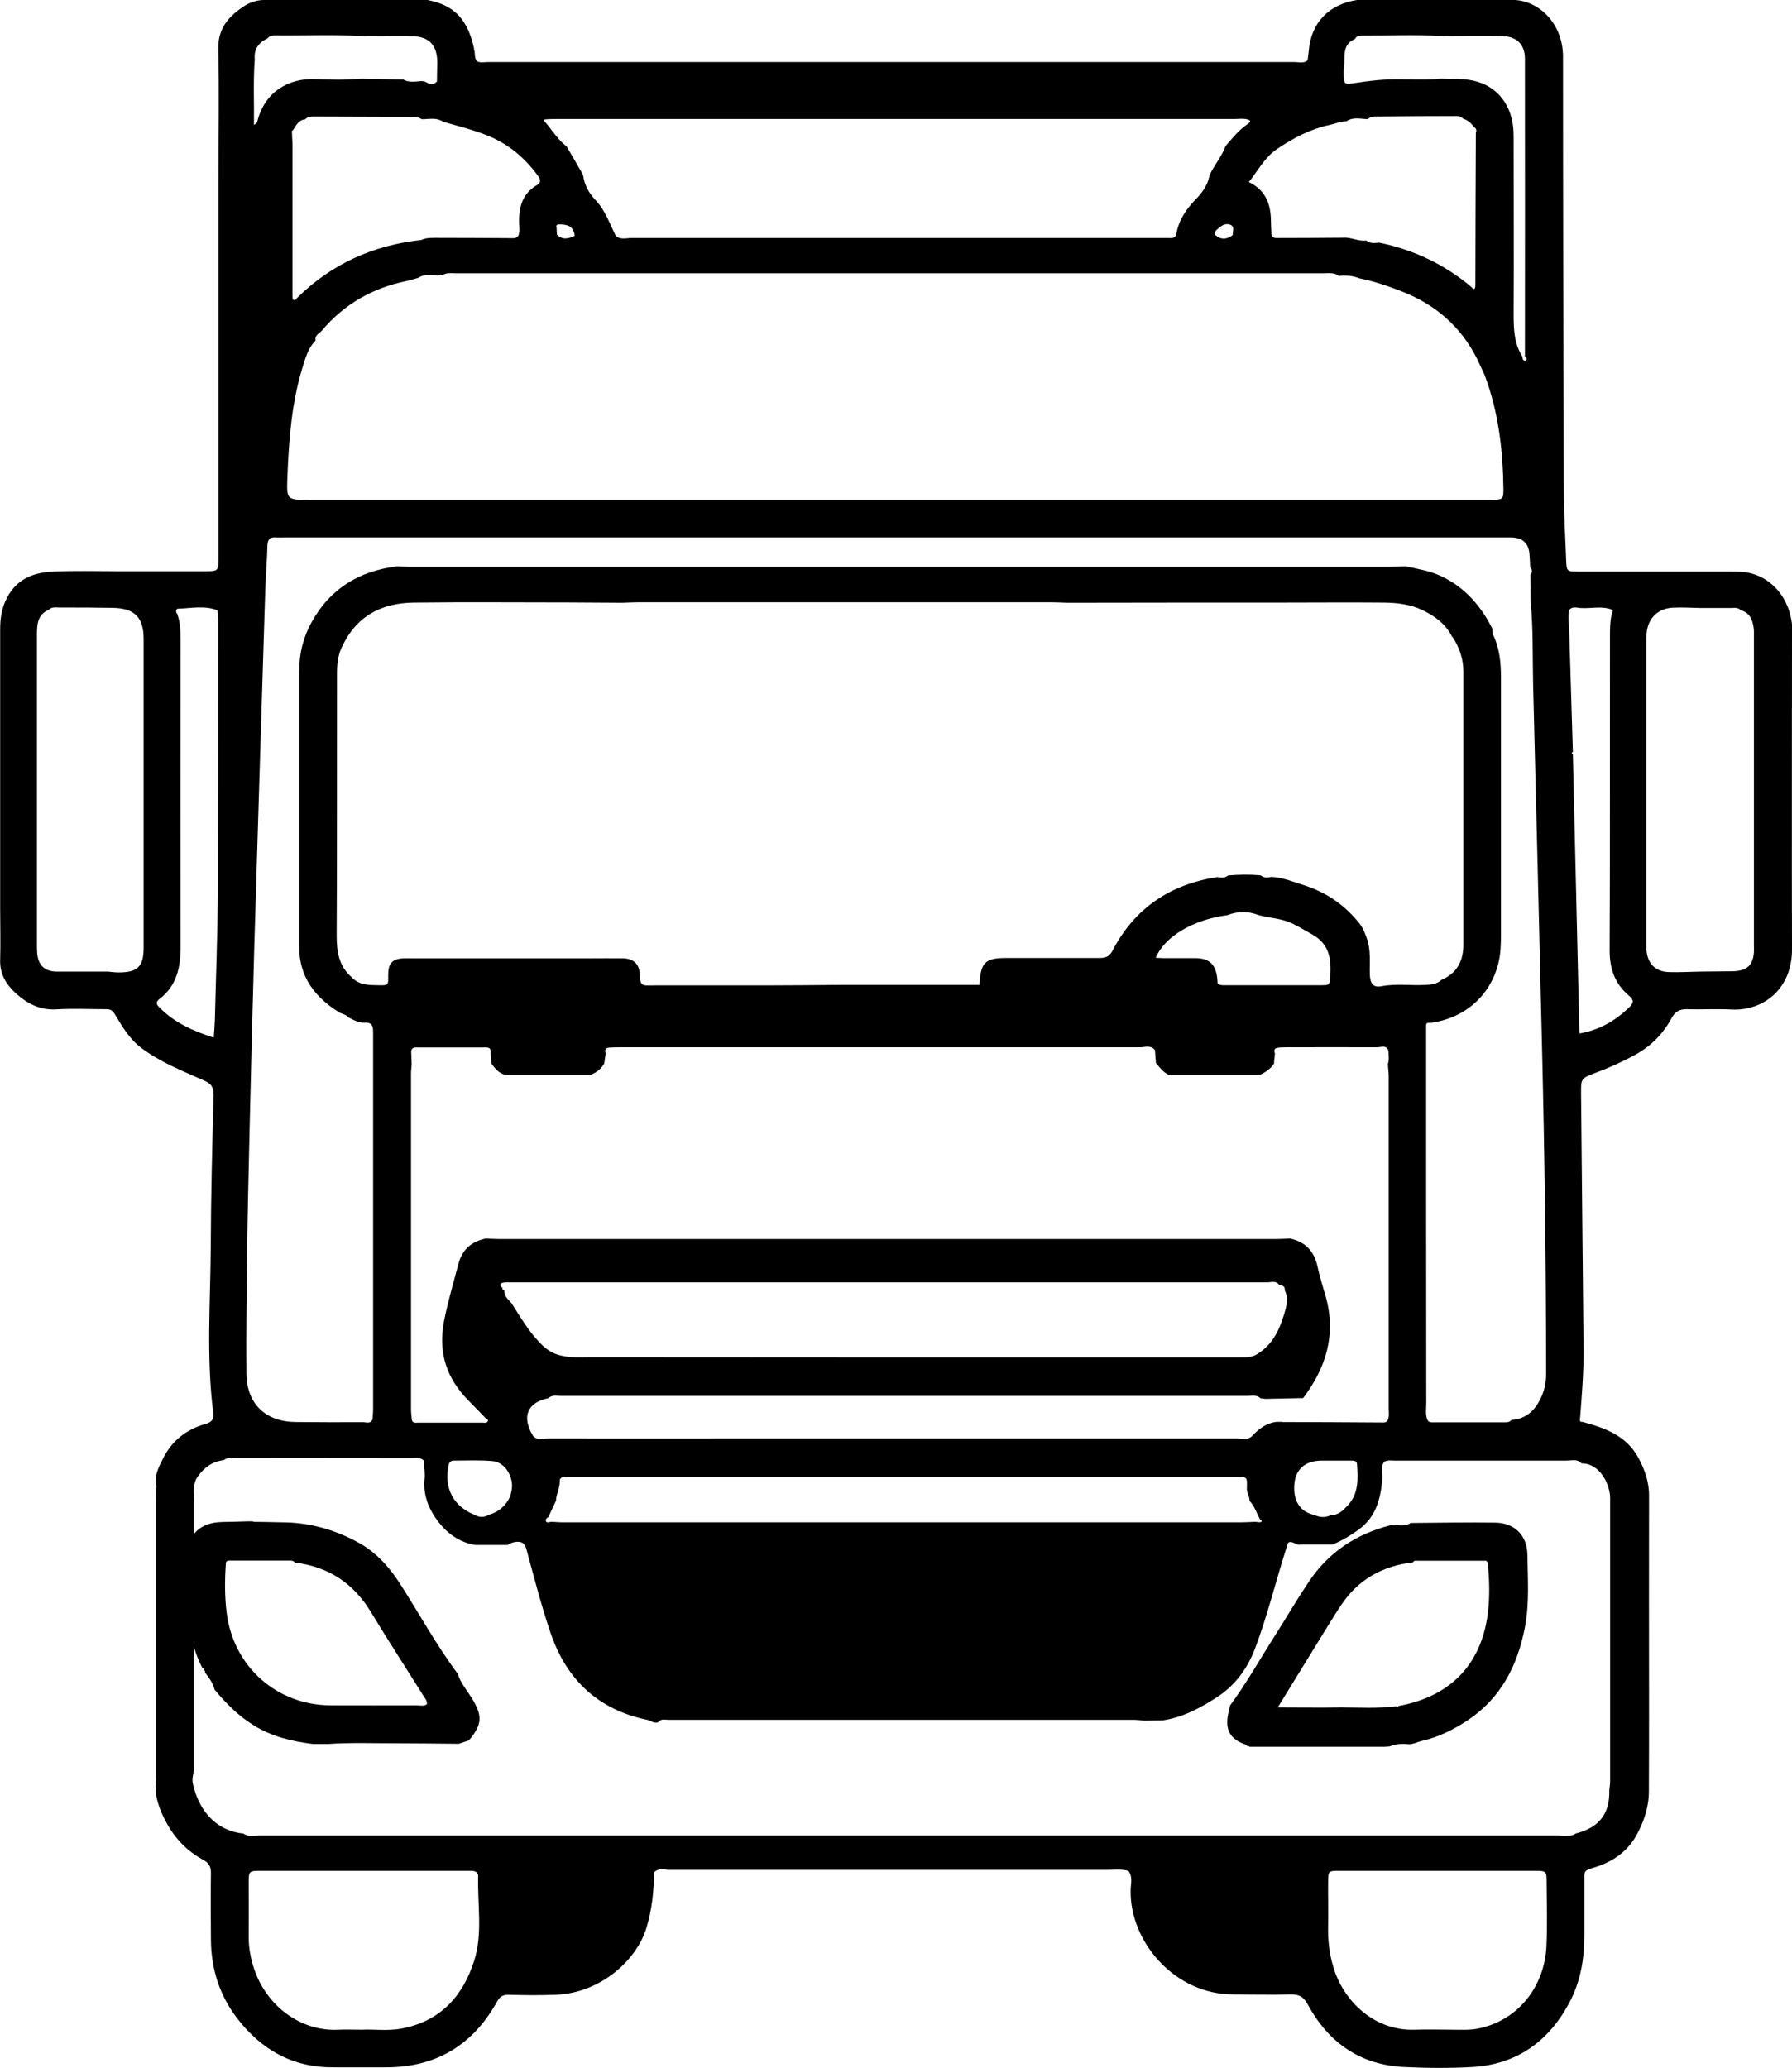
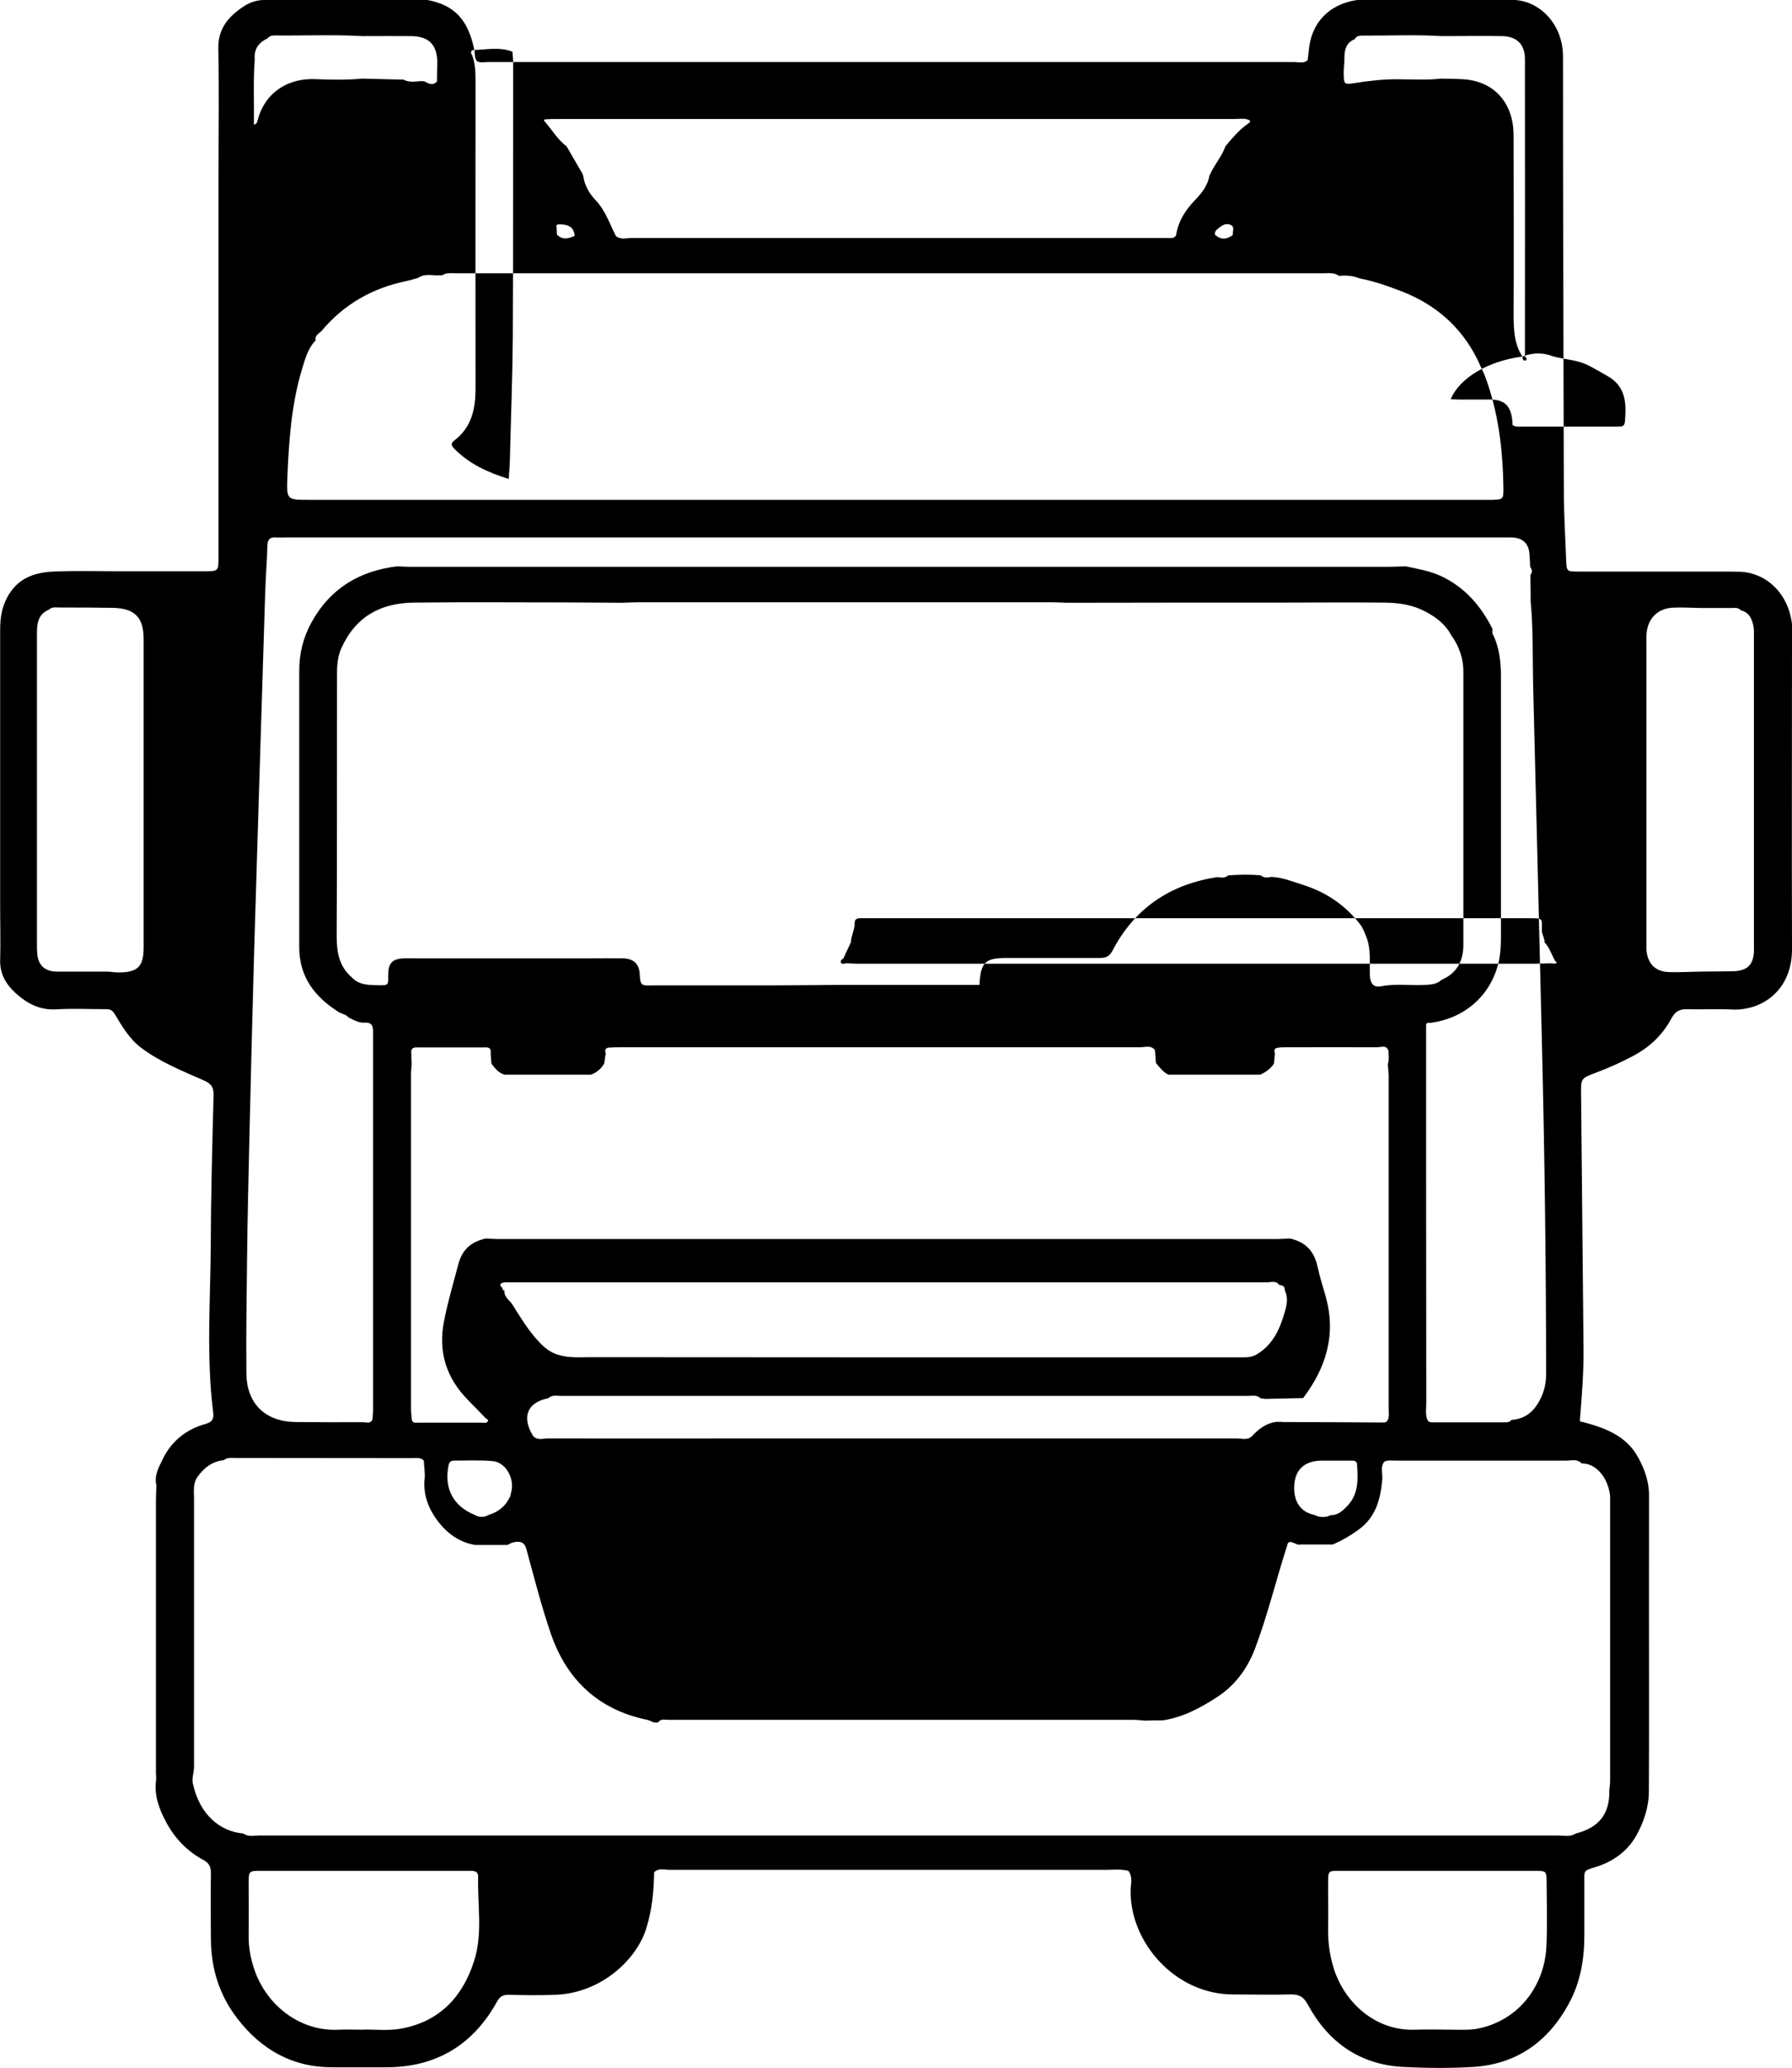
<svg xmlns="http://www.w3.org/2000/svg" id="_Слой_2" data-name="Слой 2" viewBox="0 0 109.17 126">
  <g id="_Слой_2-2" data-name=" Слой 2">
    <g>
-       <path d="m39.85,114.09c-.02,1.14-.13,2.25-.47,3.36-.58,1.93-2.77,3.97-5.52,4.07-.96.04-1.92.03-2.88,0-.35,0-.53.11-.7.42-1.47,2.65-3.72,4-6.76,4-1.07,0-2.14,0-3.2,0-2.49.02-4.41-1.07-5.89-3.01-1.06-1.39-1.56-2.98-1.58-4.72-.01-1.37-.02-2.74,0-4.11,0-.38-.12-.6-.44-.78-.99-.53-1.75-1.31-2.28-2.3-.43-.8-.75-1.64-.62-2.58.02-.13-.01-.27-.01-.41,0-5.56,0-11.12,0-16.68,0-.27.02-.55.03-.82,0,0,0-.03,0-.03-.15-.6.14-1.12.39-1.62.53-1.09,1.42-1.8,2.59-2.13.39-.11.53-.28.48-.69-.43-3.38-.17-6.78-.15-10.17.01-3.04.09-6.08.17-9.12.01-.48-.07-.72-.59-.95-1.31-.58-2.65-1.11-3.81-1.98-.71-.53-1.16-1.29-1.6-2.03-.16-.27-.29-.33-.54-.33-1.01,0-2.03-.05-3.04.01-1,.06-1.77-.35-2.47-.98-.6-.55-.98-1.19-.95-2.05.03-1.04,0-2.08,0-3.12,0-5.67,0-11.34,0-17,0-.67.09-1.31.42-1.93.61-1.17,1.65-1.54,2.83-1.59,1.31-.06,2.63-.02,3.94-.02,1.75,0,3.5,0,5.26,0,.84,0,.85,0,.85-.85,0-7.67,0-15.33,0-23,0-2.66.05-5.31-.01-7.97-.03-1.3.68-2.03,1.64-2.65C15.26.14,15.66,0,16.08,0c3.32,0,6.64,0,9.96,0,1.64.31,2.47,1.19,2.85,3.01,0,0-.03.03-.03.03l.04.03c.05.22-.01.47.16.66.21.11.43.05.64.05,16.39,0,32.79,0,49.18,0,.26,0,.55.1.78-.11.02-.19.05-.38.07-.56.13-1.7,1.21-2.85,2.94-3.11,3.21,0,6.42,0,9.63,0,1.56.1,2.92,1.52,2.92,3.45,0,8.82.02,17.63.05,26.45,0,1.4.09,2.79.14,4.19.03.72.03.73.74.73,2.93,0,5.86,0,8.79,0,.33,0,.66,0,.99.01,1.61.02,3.02,1.27,3.24,3.2.02.19,0,.38,0,.57,0,6.41-.02,12.82,0,19.22.01,2.47-1.79,3.77-3.67,3.68-.9-.05-1.81.01-2.71-.02-.46-.01-.72.12-.96.55-.55,1.03-1.35,1.79-2.42,2.34-.74.39-1.49.72-2.27,1.01-.82.31-.83.34-.82,1.26.05,5.2.1,10.4.15,15.61.01,1.42-.11,2.84-.22,4.26,0,.1.06.12.15.11,1.36.36,2.66.83,3.39,2.15.4.73.68,1.5.67,2.37-.01,4.19,0,8.38,0,12.57,0,1.81,0,3.61-.01,5.42,0,.97-.31,1.87-.77,2.7-.56.99-1.47,1.61-2.54,1.93-.69.21-.62.2-.62.92,0,1.04,0,2.08,0,3.12.01,1.49-.22,2.93-.94,4.25-1.26,2.33-3.19,3.71-5.87,3.87-1.39.08-2.79.07-4.19,0-2.66-.13-4.59-1.49-5.84-3.79-.27-.5-.54-.64-1.06-.63-1.15.03-2.3,0-3.45,0-3.59.03-6.35-3.21-6.29-6.34,0-.39.15-.82-.14-1.19-.46-.12-.92-.06-1.39-.06-8.85,0-17.71,0-26.56,0-.31,0-.65-.13-.93.14Zm-5.94-100.23c0,.14.01.29.02.43.34.36.71.24,1.08.08-.05-.6-.47-.71-.97-.7-.12,0-.17.07-.14.19Zm40.11.44c.36.33.72.29,1.08.02-.02-.22.15-.51-.15-.63-.23-.09-.47,0-.66.17-.14.12-.32.21-.27.44Zm-47.39,2.48c-.4-.02-.8-.1-1.16.15-.23.06-.46.14-.7.19-2.07.42-3.81,1.41-5.17,3.03-.15.17-.44.27-.37.59-.47.47-.63,1.1-.82,1.71-.65,2.14-.81,4.35-.9,6.57-.05,1.43-.07,1.43,1.34,1.43,23.89,0,47.77,0,71.66,0,.14,0,.27,0,.41,0,.63-.02.67-.04.67-.65-.03-2.38-.3-4.72-1.15-6.96-.16-.34-.31-.68-.47-1.01-.99-1.95-2.54-3.29-4.58-4.08-.83-.32-1.68-.62-2.56-.79-.42-.17-.85-.2-1.29-.15v-.03c-.3-.19-.64-.13-.96-.13-17.59,0-35.17,0-52.76,0-.3,0-.61-.06-.88.12-.11,0-.21,0-.32.01Zm51.48,69.85c2.05,0,4.11.02,6.16.03.12,0,.21-.03.27-.14.11-.23.06-.48.06-.73,0-6.75,0-13.49,0-20.24,0-.24-.04-.49-.05-.73.09-.26.04-.52.04-.79-.12-.4-.45-.23-.68-.23-1.85-.01-3.71,0-5.56,0-.19,0-.38,0-.57.04-.16.04-.17.19-.11.33-.02.21-.04.42-.06.63-.21.31-.5.52-.84.67-1.86,0-3.72,0-5.58,0-.34-.15-.54-.45-.77-.71-.02-.26-.04-.52-.06-.79-.25-.32-.61-.17-.91-.17-10.54,0-21.08,0-31.62,0-.25,0-.49,0-.74.02-.21.02-.26.16-.19.35-.03.21-.06.41-.09.62-.19.32-.46.55-.81.68-1.75,0-3.5,0-5.25,0-.38-.1-.59-.39-.81-.67-.02-.21-.03-.43-.05-.64.06-.41-.25-.35-.47-.35-1.31,0-2.61,0-3.92,0-.18,0-.4-.04-.45.23.01.26.02.53.03.79-.01.19-.04.38-.04.57,0,6.81,0,13.62,0,20.44,0,.22.03.43.05.65.05.23.24.18.39.18,1.31,0,2.61,0,3.92,0,.1,0,.23.04.3-.06.1-.14-.06-.16-.13-.23-.34-.35-.68-.71-1.03-1.06-1.34-1.35-1.86-2.94-1.49-4.83.23-1.18.57-2.33.88-3.5.24-.89.8-1.35,1.66-1.54.25.01.49.03.74.03,15.84,0,31.68,0,47.52,0,.25,0,.49-.02.74-.03.93.21,1.47.75,1.68,1.73.13.61.33,1.22.5,1.83.64,2.31.01,4.32-1.38,6.16-.77.02-1.54.03-2.31.05-.1-.01-.2-.03-.29-.04-.23-.22-.52-.14-.78-.14-13.94,0-27.89,0-41.83,0-.26,0-.55-.08-.78.14-1.27.25-1.63,1.13-.94,2.27.25.33.61.18.91.18,4.11.01,8.22,0,12.32,0,9.89,0,19.77,0,29.66,0,.31,0,.66.13.93-.15.41-.44.87-.79,1.49-.86.12,0,.24,0,.36,0Zm-52.3,2.34c-.2-.2-.46-.14-.7-.14-3.59,0-7.17-.01-10.76-.01-.24,0-.5-.05-.71.13-.7.08-1.19.44-1.6,1.01-.3.43-.22.89-.22,1.34,0,5.45,0,10.89,0,16.34,0,.35-.15.7-.07,1.02.42,1.91,1.66,2.91,3.08,3.04.3.22.64.12.96.12,7.18,0,14.36,0,21.54,0,19.21,0,38.41,0,57.62,0,.35,0,.71.1,1.04-.12,1.43-.36,2.09-1.21,2.05-2.64.02-.19.05-.38.05-.56,0-5.65,0-11.3,0-16.95,0-.19.01-.39-.02-.57-.18-1.05-.87-1.84-1.72-1.83-.26-.29-.61-.17-.92-.17-3.48,0-6.96,0-10.44,0-.22,0-.44-.04-.65.06-.27.33-.1.72-.13,1.09-.11,1.21-.39,2.3-1.46,3.07-.49.36-1,.65-1.55.89-.66,0-1.32,0-1.97,0-.26.07-.45-.21-.7-.14-.08.04-.09.12-.11.19-.68,2.1-1.19,4.25-1.97,6.31-.47,1.23-1.24,2.26-2.34,2.96-.99.64-2.05,1.21-3.25,1.39-.37,0-.74.01-1.11.02-.24-.02-.49-.05-.73-.05-9.44,0-18.88,0-28.31,0-.21,0-.44-.08-.6.14-.26.12-.46-.1-.69-.14-2.96-.61-4.89-2.43-5.86-5.24-.58-1.69-1.02-3.43-1.49-5.15-.1-.37-.28-.48-.63-.45-.2.02-.36.09-.52.19-.66,0-1.32,0-1.97,0-.96-.16-1.7-.7-2.26-1.43-.57-.75-.93-1.62-.82-2.62.03-.29-.02-.6-.04-.9,0-.05,0-.1-.01-.15Zm4.79-10.54c.02.07,0,.18.13.19h0c-.04.39.3.57.47.83.51.8.99,1.62,1.65,2.31.33.35.67.63,1.17.78.68.2,1.35.14,2.02.14,10.59.01,21.18.01,31.76.01,2.63,0,5.25,0,7.88,0,.32,0,.61-.01.93-.21.93-.58,1.34-1.48,1.63-2.45.14-.47.27-.94.03-1.42.02-.25-.13-.31-.34-.33-.2-.29-.5-.16-.75-.16-15.33,0-30.67,0-46,0-.19,0-.39-.02-.57.03-.17.05-.17.18-.02.29Zm.48,12.73l.04-.02-.03-.03c.07-.23.12-.47.1-.72-.07-.7-.54-1.32-1.18-1.38-.78-.07-1.57-.03-2.36-.03-.19,0-.28.09-.32.28-.29,1.4.27,2.48,1.57,3.02.3.17.59.17.89,0,.6-.18,1.03-.55,1.29-1.12Zm48.95,1.11c.35.18.7.2,1.05.03.45.01.73-.28,1.01-.57.69-.73.64-1.63.58-2.53-.01-.22-.21-.22-.37-.22-.6,0-1.2,0-1.8,0-.94.01-1.54.48-1.64,1.36-.09.8.13,1.69,1.16,1.94ZM24.54,4.83c.35.21.74.14,1.11.11.07,0,.14.01.21.02.26.14.51.28.76,0,0-.36.01-.71.02-1.07.02-1.14-.49-1.68-1.6-1.69-.98-.01-1.97,0-2.95,0-1.79-.1-3.57-.02-5.36-.04-.17,0-.32.03-.43.18-.55.25-.84.66-.78,1.28-.1,1.32-.03,2.63-.05,3.98.21-.07.2-.2.23-.29.47-1.76,1.93-2.55,3.49-2.49.95.04,1.91.06,2.86-.03.83.02,1.66.04,2.49.06Zm81.51,32.35c-.16-.19-.39-.14-.59-.14-.61,0-1.23,0-1.84,0-.57-.01-1.15-.05-1.72-.02-.91.05-1.51.65-1.59,1.57-.02.22-.01.44-.01.66,0,6.03,0,12.06,0,18.08,0,.16,0,.33,0,.49.05.87.53,1.38,1.39,1.4.63.02,1.26-.02,1.89-.03.66,0,1.33-.02,1.99-.02.85-.03,1.21-.35,1.28-1.14.01-.16,0-.33,0-.49,0-6.25,0-12.51,0-18.76,0-.19.01-.39-.02-.57-.08-.48-.25-.9-.78-1.03Zm-13.29-15.46c-.02.11,0,.21.11.25.03.01.1-.02.12-.05.03-.08,0-.15-.09-.18,0-6.05.01-12.1,0-18.15,0-.88-.49-1.37-1.38-1.39-1.23-.02-2.46,0-3.7,0-1.6-.1-3.19-.02-4.79-.03-.18,0-.39,0-.49.21-.66.27-.64.85-.64,1.42-.02.24-.05.48-.04.73.01.61.05.63.67.53.88-.14,1.77-.24,2.66-.23.87,0,1.73.06,2.6-.04.46.01.93.01,1.39.04,1.59.11,2.7,1.1,2.97,2.67.06.35.06.71.06,1.06,0,3.53.02,7.05,0,10.58,0,.92.03,1.8.54,2.59Zm-17.97,34.03c-2.07.26-3.84,1.29-4.38,2.6.17,0,.33.02.48.02.66,0,1.31,0,1.97,0,.81.02,1.18.37,1.29,1.18.02.13.02.26.03.38.18.11.35.09.51.09,1.89,0,3.78,0,5.67,0,.14,0,.27,0,.41-.01.16-.01.23-.11.25-.27.09-1.09.09-2.14-1.04-2.79-.43-.24-.85-.5-1.29-.71-.65-.3-1.37-.31-2.04-.5-.62-.24-1.23-.23-1.85,0Zm15.12-47.66c.06-.15.03-.27-.12-.35-.16-.25-.38-.42-.67-.52-.14-.17-.34-.15-.53-.15-1.52,0-3.04.01-4.55.03-.24,0-.49-.03-.7.14-.05.02-.1.02-.15.01-.4-.03-.81-.11-1.17.14-.35,0-.68.15-1.02.22-1.16.25-2.2.79-3.19,1.46-.77.52-1.16,1.31-1.73,2.02.94.45,1.3,1.22,1.34,2.18.01.35.02.71.04,1.07.07.15.21.16.35.16,1.34,0,2.68-.01,4.02-.02.48-.04.92.24,1.4.17.23.18.5.18.78.13,2.09.43,3.97,1.31,5.61,2.69.13.16.24.23.26-.06,0-3.11.02-6.22.03-9.33Zm-72.12,0c0,.27.03.54.03.82,0,3.05,0,6.11,0,9.16.01.06,0,.17.04.19.1.05.18,0,.23-.1,2.1-2.08,4.64-3.22,7.57-3.54.28-.13.57-.13.86-.13,1.58,0,3.16.01,4.75.02.11,0,.21-.03.29-.12.12-.23.08-.48.07-.73-.04-.99.16-1.85,1.09-2.39.27-.16.2-.36.06-.55-.79-1.09-1.79-1.94-3.05-2.45-.89-.36-1.81-.59-2.73-.85-.36-.25-.76-.18-1.16-.16-.05,0-.11,0-.16,0-.21-.16-.46-.14-.7-.14-1.93,0-3.85-.02-5.78-.02-.22,0-.44-.01-.61.17-.4.04-.56.37-.74.66-.09.04-.09.11-.05.19Zm15.6,84.34c-.1.05-.18.16-.13.25.05.09.18.07.28.03.25,0,.49.03.74.03,13.76,0,27.52,0,41.28,0,.3,0,.6-.02.9-.03.11,0,.22.04.32.02.1-.02.12-.09,0-.14-.22-.38-.34-.82-.65-1.15,0-.27-.18-.49-.17-.78.02-.72.04-.68-.74-.69-.08,0-.16,0-.25,0-13.32,0-26.64,0-39.97,0-.19,0-.38,0-.57,0-.18,0-.34.06-.33.27.01.42-.22.78-.23,1.19-.16.34-.32.67-.47,1.01Zm64.88-55.26c-.65-.29-1.33-.08-2-.13-.23-.02-.5-.11-.68.13-.07.46,0,.92.01,1.38.07,2.42.15,4.84.22,7.26-.02.01-.05.02-.06.04-.02.06,0,.1.06.11.13,5.65.27,11.31.4,17,1.23-.21,2.19-.78,3.03-1.59.27-.26.31-.45-.02-.72-.84-.71-1.17-1.62-1.17-2.74.03-6.38.01-12.76.02-19.13,0-.54,0-1.09.18-1.62Zm-87.47.24c.18.5.2,1.01.2,1.54,0,6.24-.01,12.48,0,18.72,0,1.27-.23,2.39-1.3,3.2-.2.15-.19.3-.02.47.91.94,2.04,1.46,3.34,1.87.03-.43.06-.75.07-1.08.06-2.52.16-5.03.18-7.55.03-5.58.01-11.17.02-16.75,0-.22-.03-.44-.04-.65-.79-.31-1.6-.12-2.4-.1-.12,0-.18.19-.05.32ZM33.21,7.43c.43.5.77,1.08,1.31,1.49.32.55.63,1.09.95,1.64.02.05.04.1.06.15.08.58.36,1.07.75,1.48.6.63.86,1.44,1.24,2.19.29.24.63.12.94.12,10.4,0,20.8,0,31.21,0,.49,0,.99,0,1.48,0,.18,0,.39.05.5-.18.13-.84.57-1.53,1.15-2.13.42-.43.77-.88.88-1.49.27-.63.75-1.15.98-1.8.4-.47.8-.96,1.31-1.32.12-.09.34-.21.04-.3-.25-.08-.54-.03-.82-.03-13.74,0-27.48,0-41.22,0-.25,0-.49,0-.74.02-.09,0-.12.08-.03.15ZM2.96,37.15c-.68.3-.71.89-.71,1.52,0,6.26,0,12.53,0,18.79,0,.22,0,.44.02.66.07.7.47,1.06,1.19,1.07,1.04,0,2.08,0,3.12,0,.22.02.43.05.65.05,1.15,0,1.52-.35,1.52-1.51,0-6.27,0-12.53,0-18.8,0-1.33-.55-1.88-1.9-1.9-1.07-.02-2.13-.02-3.2-.02-.24,0-.5-.06-.69.15Zm83.92,25.4c0,7.63,0,15.27.01,22.9,0,.35-.07.71.07,1.05.07.15.21.15.34.15,1.45,0,2.89,0,4.34,0,.16,0,.33,0,.44-.15.91-.06,1.45-.59,1.81-1.38.21-.45.3-.91.3-1.41,0-6.65-.09-13.31-.25-19.96-.18-7.33-.35-14.67-.54-22-.04-1.7.01-3.4-.15-5.09,0-.54-.01-1.09-.02-1.63.13-.16.13-.32-.01-.48-.01-.25-.02-.49-.04-.74q-.05-1.07-1.16-1.07c-24.9,0-49.8,0-74.7,0-.16,0-.33.01-.49,0-.39-.04-.53.13-.54.51-.02.9-.1,1.8-.13,2.71-.23,7.25-.45,14.51-.67,21.76-.11,3.78-.2,7.56-.29,11.33-.06,2.55-.12,5.09-.15,7.64-.03,2.33-.06,4.66-.04,6.98.02,1.85,1.16,2.94,3,2.96,1.37.01,2.74.02,4.11.01.19,0,.44.12.57-.16.01-.19.04-.38.04-.57,0-7.51,0-15.01,0-22.52,0-.16,0-.33,0-.49,0-.35-.03-.63-.53-.6-.34.02-.66-.16-.97-.32-.14-.18-.38-.2-.57-.31-1.47-.92-2.43-2.14-2.43-3.97,0-5.61,0-11.22,0-16.83,0-1.04.23-2.02.75-2.96,1.14-2.07,2.92-3.13,5.22-3.41.25.01.49.03.74.03,19.88,0,39.76,0,59.64,0,.35,0,.71-.02,1.06-.03.73.16,1.48.28,2.16.6,1.44.68,2.42,1.81,3.12,3.21,0,.11-.02.24.02.32.42.84.5,1.75.5,2.67,0,5.19,0,10.39,0,15.58,0,.62-.01,1.23-.17,1.85-.51,1.97-2.07,3.3-4.09,3.58-.15,0-.32-.04-.3.2Zm1.59-23.74c-.39-.8-1.07-1.29-1.85-1.66-.73-.34-1.52-.43-2.31-.44-2.14-.02-4.27,0-6.41,0-4.3,0-8.6,0-12.9.01-.3-.01-.6-.03-.9-.03-8.42,0-16.84,0-25.26,0-.3,0-.6.02-.9.03-1.09,0-2.19-.02-3.28-.02-3.15,0-6.3-.03-9.44.01-2.01.02-3.55.84-4.42,2.77-.3.66-.27,1.32-.27,1.99-.01,5.17.01,10.35-.02,15.52,0,.99.13,1.86.91,2.54.45.49,1.06.48,1.65.49.59.01.59,0,.58-.6-.01-.72.23-1,.92-1.04.25-.01.49,0,.74,0,3.53,0,7.06,0,10.6,0,.68,0,1.37-.01,2.05,0,.62.02.98.33,1.01.94.04.8.14.71.86.71,2.25,0,4.49,0,6.74,0,1.53,0,3.06-.02,4.6-.03h8.5c.07-1.38.34-1.64,1.65-1.64,1.89,0,3.78,0,5.66,0,.35,0,.59-.07.78-.42,1.35-2.61,3.52-4.07,6.41-4.51.23.04.45.07.65-.1.66-.05,1.32-.07,1.99,0,.2.17.42.13.65.09.69.03,1.32.3,1.96.5,1.39.44,2.55,1.24,3.44,2.39.18.24.28.52.39.8.28.74.18,1.5.2,2.26.02.54.21.81.71.71.9-.17,1.79-.03,2.68-.08.36-.02.71-.05.98-.31.95-.4,1.33-1.17,1.33-2.14,0-5.55,0-11.09,0-16.64,0-.76-.24-1.48-.67-2.12ZM22.05,123.65c.71-.04,1.57.09,2.41-.07,2.35-.44,3.74-1.96,4.43-4.14.53-1.67.19-3.42.24-5.14,0-.29-.24-.33-.47-.33-.55,0-1.09,0-1.64,0-3.69,0-7.39,0-11.08,0-.78,0-.79,0-.79.76,0,1.09.01,2.19,0,3.28,0,.67.12,1.3.33,1.93.77,2.31,2.89,3.83,5.14,3.71.44-.02.88,0,1.45,0Zm65.59-9.68c-2.03,0-4.05,0-6.08,0-.63,0-.64.02-.65.65-.01.9.02,1.81,0,2.71-.02.86.07,1.69.32,2.51.62,2.08,2.5,3.89,4.96,3.81.79-.03,1.59,0,2.38,0,.49,0,.98.03,1.47-.07,2.54-.51,4.07-2.67,4.17-5.03.06-1.29.02-2.57.01-3.86,0-.71-.01-.72-.75-.72-1.95,0-3.89,0-5.84,0Z" />
-       <path d="m74.92,103.92c1.02-1.38,1.85-2.87,2.77-4.31.68-1.07,1.32-2.17,2.03-3.23,1.2-1.81,2.89-2.93,4.99-3.46.1-.03.22,0,.33-.01.31.03.62.06.9-.13,1.72-.01,3.45-.05,5.17-.02,1.16.02,1.92.77,1.94,1.94.02,1.47.13,2.96-.15,4.42-.44,2.32-1.45,4.31-3.46,5.66-.87.58-1.81,1.05-2.84,1.28-.26.06-.5.2-.78.2-.4-.05-.79-.02-1.17.13-.1,0-.21.02-.31.02-2.74,0-5.48,0-8.21,0-.04-.04-.09-.05-.14-.04-.04-.03-.08-.08-.13-.1-1.2-.41-1.19-1.23-1-2.04.02-.1.05-.21.08-.31Zm2.96.1c1.28,0,2.55.02,3.83,0,1.11,0,2.23.07,3.34-.07.06.08.11.1.14-.02,3.13-.57,5.02-2.48,5.44-5.57.14-1.05.11-2.12,0-3.18-.04-.03-.07-.1-.11-.1-1.44,0-2.88,0-4.33,0-.04,0-.08.06-.12.1-1.84.21-3.32,1.04-4.36,2.59-.24.36-.48.73-.71,1.11-1.05,1.7-2.09,3.4-3.13,5.09l-.05.04h.06Z" />
-       <path d="m15.43,92.71c.57,0,1.14.02,1.72.03,1.7,0,3.28.45,4.75,1.27,1.08.61,1.88,1.53,2.54,2.58,1.15,1.8,2.17,3.67,3.45,5.38.16.53.52.96.81,1.41.71,1.13.7,1.64-.13,2.64-.21.07-.41.14-.62.21-1.28-.01-2.57-.03-3.85-.03-1.37,0-2.73-.05-4.1.04-.32,0-.63,0-.95,0-1.28-.16-2.51-.45-3.62-1.15-.93-.58-1.67-1.33-2.36-2.16-.09-.4-.34-.72-.58-1.04.02-.06,0-.11-.06-.14,0-.08-.04-.12-.11-.15-.77-1.5-.92-3.13-.94-4.78,0-.66-.02-1.31,0-1.97.05-1.38.8-2.1,2.17-2.13.52-.01,1.04-.02,1.55-.04.11,0,.21,0,.32,0Zm2.53,2.49c-.06-.11-.17-.13-.28-.13-1.23,0-2.46,0-3.69,0-.11,0-.22.02-.23.16-.07,1.01-.08,2.02.05,3.03.41,3.26,3.03,5.61,6.33,5.63,1.75.01,3.51,0,5.26,0,.2,0,.43.07.61-.07.02-.2-.1-.33-.18-.46-1.08-1.72-2.18-3.41-3.23-5.15-1.07-1.77-2.6-2.77-4.64-3.02Z" />
+       <path d="m39.85,114.09c-.02,1.14-.13,2.25-.47,3.36-.58,1.93-2.77,3.97-5.52,4.07-.96.04-1.92.03-2.88,0-.35,0-.53.11-.7.42-1.47,2.65-3.72,4-6.76,4-1.07,0-2.14,0-3.2,0-2.49.02-4.41-1.07-5.89-3.01-1.06-1.39-1.56-2.98-1.58-4.72-.01-1.37-.02-2.74,0-4.11,0-.38-.12-.6-.44-.78-.99-.53-1.75-1.31-2.28-2.3-.43-.8-.75-1.64-.62-2.58.02-.13-.01-.27-.01-.41,0-5.56,0-11.12,0-16.68,0-.27.02-.55.03-.82,0,0,0-.03,0-.03-.15-.6.14-1.12.39-1.62.53-1.09,1.42-1.8,2.59-2.13.39-.11.53-.28.48-.69-.43-3.38-.17-6.78-.15-10.17.01-3.04.09-6.08.17-9.12.01-.48-.07-.72-.59-.95-1.31-.58-2.65-1.11-3.81-1.98-.71-.53-1.16-1.29-1.6-2.03-.16-.27-.29-.33-.54-.33-1.01,0-2.03-.05-3.04.01-1,.06-1.77-.35-2.47-.98-.6-.55-.98-1.19-.95-2.05.03-1.04,0-2.08,0-3.12,0-5.67,0-11.34,0-17,0-.67.09-1.31.42-1.93.61-1.17,1.65-1.54,2.83-1.59,1.31-.06,2.63-.02,3.94-.02,1.75,0,3.5,0,5.26,0,.84,0,.85,0,.85-.85,0-7.67,0-15.33,0-23,0-2.66.05-5.31-.01-7.97-.03-1.3.68-2.03,1.64-2.65C15.26.14,15.66,0,16.08,0c3.32,0,6.64,0,9.96,0,1.64.31,2.47,1.19,2.85,3.01,0,0-.03.03-.03.03l.04.03c.05.22-.01.47.16.66.21.11.43.05.64.05,16.39,0,32.79,0,49.18,0,.26,0,.55.1.78-.11.02-.19.05-.38.07-.56.13-1.7,1.21-2.85,2.94-3.11,3.21,0,6.42,0,9.63,0,1.56.1,2.92,1.52,2.92,3.45,0,8.82.02,17.63.05,26.45,0,1.4.09,2.79.14,4.19.03.72.03.73.74.73,2.93,0,5.86,0,8.79,0,.33,0,.66,0,.99.01,1.61.02,3.02,1.27,3.24,3.2.02.19,0,.38,0,.57,0,6.41-.02,12.82,0,19.22.01,2.47-1.79,3.77-3.67,3.68-.9-.05-1.81.01-2.71-.02-.46-.01-.72.12-.96.55-.55,1.03-1.35,1.79-2.42,2.34-.74.39-1.49.72-2.27,1.01-.82.31-.83.34-.82,1.26.05,5.2.1,10.4.15,15.61.01,1.42-.11,2.84-.22,4.26,0,.1.06.12.15.11,1.36.36,2.66.83,3.39,2.15.4.73.68,1.5.67,2.37-.01,4.19,0,8.38,0,12.57,0,1.81,0,3.61-.01,5.42,0,.97-.31,1.87-.77,2.7-.56.99-1.47,1.61-2.54,1.93-.69.21-.62.2-.62.92,0,1.04,0,2.08,0,3.12.01,1.49-.22,2.93-.94,4.25-1.26,2.33-3.19,3.71-5.87,3.87-1.39.08-2.79.07-4.19,0-2.66-.13-4.59-1.49-5.84-3.79-.27-.5-.54-.64-1.06-.63-1.15.03-2.3,0-3.45,0-3.59.03-6.35-3.21-6.29-6.34,0-.39.15-.82-.14-1.19-.46-.12-.92-.06-1.39-.06-8.85,0-17.71,0-26.56,0-.31,0-.65-.13-.93.14Zm-5.94-100.23c0,.14.01.29.02.43.34.36.71.24,1.08.08-.05-.6-.47-.71-.97-.7-.12,0-.17.07-.14.19Zm40.11.44c.36.33.72.29,1.08.02-.02-.22.15-.51-.15-.63-.23-.09-.47,0-.66.17-.14.12-.32.21-.27.44Zm-47.39,2.48c-.4-.02-.8-.1-1.16.15-.23.06-.46.14-.7.19-2.07.42-3.81,1.41-5.17,3.03-.15.17-.44.27-.37.59-.47.47-.63,1.1-.82,1.71-.65,2.14-.81,4.35-.9,6.57-.05,1.43-.07,1.43,1.34,1.43,23.89,0,47.77,0,71.66,0,.14,0,.27,0,.41,0,.63-.02.67-.04.67-.65-.03-2.38-.3-4.72-1.15-6.96-.16-.34-.31-.68-.47-1.01-.99-1.95-2.54-3.29-4.58-4.08-.83-.32-1.68-.62-2.56-.79-.42-.17-.85-.2-1.29-.15v-.03c-.3-.19-.64-.13-.96-.13-17.59,0-35.17,0-52.76,0-.3,0-.61-.06-.88.12-.11,0-.21,0-.32.01Zm51.48,69.85c2.05,0,4.11.02,6.16.03.12,0,.21-.03.27-.14.11-.23.06-.48.06-.73,0-6.75,0-13.49,0-20.24,0-.24-.04-.49-.05-.73.09-.26.04-.52.04-.79-.12-.4-.45-.23-.68-.23-1.85-.01-3.71,0-5.56,0-.19,0-.38,0-.57.04-.16.04-.17.19-.11.33-.02.21-.04.42-.06.63-.21.31-.5.52-.84.67-1.86,0-3.72,0-5.58,0-.34-.15-.54-.45-.77-.71-.02-.26-.04-.52-.06-.79-.25-.32-.61-.17-.91-.17-10.54,0-21.08,0-31.62,0-.25,0-.49,0-.74.02-.21.02-.26.16-.19.35-.03.21-.06.41-.09.62-.19.32-.46.55-.81.68-1.75,0-3.5,0-5.25,0-.38-.1-.59-.39-.81-.67-.02-.21-.03-.43-.05-.64.06-.41-.25-.35-.47-.35-1.31,0-2.61,0-3.92,0-.18,0-.4-.04-.45.23.01.26.02.53.03.79-.01.19-.04.38-.04.57,0,6.81,0,13.62,0,20.44,0,.22.03.43.05.65.05.23.24.18.39.18,1.31,0,2.61,0,3.92,0,.1,0,.23.04.3-.06.1-.14-.06-.16-.13-.23-.34-.35-.68-.71-1.03-1.06-1.34-1.35-1.86-2.94-1.49-4.83.23-1.18.57-2.33.88-3.5.24-.89.8-1.35,1.66-1.54.25.01.49.03.74.03,15.84,0,31.68,0,47.52,0,.25,0,.49-.02.74-.03.93.21,1.47.75,1.68,1.73.13.61.33,1.22.5,1.83.64,2.31.01,4.32-1.38,6.16-.77.02-1.54.03-2.31.05-.1-.01-.2-.03-.29-.04-.23-.22-.52-.14-.78-.14-13.94,0-27.89,0-41.83,0-.26,0-.55-.08-.78.14-1.27.25-1.63,1.13-.94,2.27.25.33.61.18.91.18,4.11.01,8.22,0,12.32,0,9.89,0,19.77,0,29.66,0,.31,0,.66.13.93-.15.41-.44.87-.79,1.49-.86.12,0,.24,0,.36,0Zm-52.3,2.34c-.2-.2-.46-.14-.7-.14-3.59,0-7.17-.01-10.76-.01-.24,0-.5-.05-.71.13-.7.08-1.19.44-1.6,1.01-.3.43-.22.89-.22,1.34,0,5.45,0,10.89,0,16.34,0,.35-.15.7-.07,1.02.42,1.91,1.66,2.91,3.08,3.04.3.22.64.12.96.12,7.18,0,14.36,0,21.54,0,19.21,0,38.41,0,57.62,0,.35,0,.71.1,1.04-.12,1.43-.36,2.09-1.21,2.05-2.64.02-.19.05-.38.05-.56,0-5.65,0-11.3,0-16.95,0-.19.01-.39-.02-.57-.18-1.05-.87-1.84-1.72-1.83-.26-.29-.61-.17-.92-.17-3.48,0-6.96,0-10.44,0-.22,0-.44-.04-.65.06-.27.33-.1.72-.13,1.09-.11,1.21-.39,2.3-1.46,3.07-.49.36-1,.65-1.55.89-.66,0-1.32,0-1.97,0-.26.07-.45-.21-.7-.14-.08.04-.09.12-.11.19-.68,2.1-1.19,4.25-1.97,6.31-.47,1.23-1.24,2.26-2.34,2.96-.99.64-2.05,1.21-3.25,1.39-.37,0-.74.01-1.11.02-.24-.02-.49-.05-.73-.05-9.44,0-18.88,0-28.31,0-.21,0-.44-.08-.6.14-.26.12-.46-.1-.69-.14-2.96-.61-4.89-2.43-5.86-5.24-.58-1.69-1.02-3.43-1.49-5.15-.1-.37-.28-.48-.63-.45-.2.02-.36.09-.52.19-.66,0-1.32,0-1.97,0-.96-.16-1.7-.7-2.26-1.43-.57-.75-.93-1.62-.82-2.62.03-.29-.02-.6-.04-.9,0-.05,0-.1-.01-.15Zm4.79-10.54c.02.07,0,.18.13.19h0c-.04.39.3.57.47.83.51.8.99,1.62,1.65,2.31.33.35.67.63,1.17.78.68.2,1.35.14,2.02.14,10.59.01,21.18.01,31.76.01,2.63,0,5.25,0,7.88,0,.32,0,.61-.01.93-.21.93-.58,1.34-1.48,1.63-2.45.14-.47.27-.94.03-1.42.02-.25-.13-.31-.34-.33-.2-.29-.5-.16-.75-.16-15.33,0-30.67,0-46,0-.19,0-.39-.02-.57.03-.17.05-.17.18-.02.29Zm.48,12.73l.04-.02-.03-.03c.07-.23.12-.47.1-.72-.07-.7-.54-1.32-1.18-1.38-.78-.07-1.57-.03-2.36-.03-.19,0-.28.09-.32.28-.29,1.4.27,2.48,1.57,3.02.3.17.59.17.89,0,.6-.18,1.03-.55,1.29-1.12Zm48.95,1.11c.35.18.7.2,1.05.03.45.01.73-.28,1.01-.57.69-.73.64-1.63.58-2.53-.01-.22-.21-.22-.37-.22-.6,0-1.2,0-1.8,0-.94.01-1.54.48-1.64,1.36-.09.8.13,1.69,1.16,1.94ZM24.54,4.83c.35.21.74.14,1.11.11.07,0,.14.01.21.02.26.14.51.28.76,0,0-.36.01-.71.02-1.07.02-1.14-.49-1.68-1.6-1.69-.98-.01-1.97,0-2.95,0-1.79-.1-3.57-.02-5.36-.04-.17,0-.32.03-.43.18-.55.25-.84.66-.78,1.28-.1,1.32-.03,2.63-.05,3.98.21-.07.2-.2.23-.29.47-1.76,1.93-2.55,3.49-2.49.95.04,1.91.06,2.86-.03.83.02,1.66.04,2.49.06Zm81.51,32.35c-.16-.19-.39-.14-.59-.14-.61,0-1.23,0-1.84,0-.57-.01-1.15-.05-1.72-.02-.91.05-1.51.65-1.59,1.57-.02.22-.01.44-.01.66,0,6.03,0,12.06,0,18.08,0,.16,0,.33,0,.49.05.87.53,1.38,1.39,1.4.63.02,1.26-.02,1.89-.03.66,0,1.33-.02,1.99-.02.85-.03,1.21-.35,1.28-1.14.01-.16,0-.33,0-.49,0-6.25,0-12.51,0-18.76,0-.19.01-.39-.02-.57-.08-.48-.25-.9-.78-1.03Zm-13.29-15.46c-.02.11,0,.21.11.25.03.01.1-.02.12-.05.03-.08,0-.15-.09-.18,0-6.05.01-12.1,0-18.15,0-.88-.49-1.37-1.38-1.39-1.23-.02-2.46,0-3.7,0-1.6-.1-3.19-.02-4.79-.03-.18,0-.39,0-.49.21-.66.27-.64.85-.64,1.42-.02.24-.05.48-.04.73.01.61.05.63.67.53.88-.14,1.77-.24,2.66-.23.87,0,1.73.06,2.6-.04.46.01.93.01,1.39.04,1.59.11,2.7,1.1,2.97,2.67.06.35.06.71.06,1.06,0,3.53.02,7.05,0,10.58,0,.92.03,1.8.54,2.59Zc-2.07.26-3.84,1.29-4.38,2.6.17,0,.33.02.48.02.66,0,1.31,0,1.97,0,.81.02,1.18.37,1.29,1.18.02.13.02.26.03.38.18.11.35.09.51.09,1.89,0,3.78,0,5.67,0,.14,0,.27,0,.41-.01.16-.01.23-.11.25-.27.09-1.09.09-2.14-1.04-2.79-.43-.24-.85-.5-1.29-.71-.65-.3-1.37-.31-2.04-.5-.62-.24-1.23-.23-1.85,0Zm15.12-47.66c.06-.15.03-.27-.12-.35-.16-.25-.38-.42-.67-.52-.14-.17-.34-.15-.53-.15-1.52,0-3.04.01-4.55.03-.24,0-.49-.03-.7.14-.05.02-.1.02-.15.01-.4-.03-.81-.11-1.17.14-.35,0-.68.15-1.02.22-1.16.25-2.2.79-3.19,1.46-.77.52-1.16,1.31-1.73,2.02.94.45,1.3,1.22,1.34,2.18.01.35.02.71.04,1.07.07.15.21.16.35.16,1.34,0,2.68-.01,4.02-.02.48-.04.92.24,1.4.17.23.18.5.18.78.13,2.09.43,3.97,1.31,5.61,2.69.13.16.24.23.26-.06,0-3.11.02-6.22.03-9.33Zm-72.12,0c0,.27.03.54.03.82,0,3.05,0,6.11,0,9.16.01.06,0,.17.04.19.1.05.18,0,.23-.1,2.1-2.08,4.64-3.22,7.57-3.54.28-.13.57-.13.86-.13,1.58,0,3.16.01,4.75.02.11,0,.21-.03.29-.12.12-.23.08-.48.07-.73-.04-.99.16-1.85,1.09-2.39.27-.16.2-.36.06-.55-.79-1.09-1.79-1.94-3.05-2.45-.89-.36-1.81-.59-2.73-.85-.36-.25-.76-.18-1.16-.16-.05,0-.11,0-.16,0-.21-.16-.46-.14-.7-.14-1.93,0-3.85-.02-5.78-.02-.22,0-.44-.01-.61.17-.4.04-.56.37-.74.66-.09.04-.09.11-.05.19Zm15.6,84.34c-.1.05-.18.16-.13.25.05.09.18.07.28.03.25,0,.49.03.74.03,13.76,0,27.52,0,41.28,0,.3,0,.6-.02.9-.03.11,0,.22.04.32.02.1-.02.12-.09,0-.14-.22-.38-.34-.82-.65-1.15,0-.27-.18-.49-.17-.78.02-.72.04-.68-.74-.69-.08,0-.16,0-.25,0-13.32,0-26.64,0-39.97,0-.19,0-.38,0-.57,0-.18,0-.34.06-.33.27.01.42-.22.78-.23,1.19-.16.34-.32.67-.47,1.01Zm64.88-55.26c-.65-.29-1.33-.08-2-.13-.23-.02-.5-.11-.68.13-.07.46,0,.92.01,1.38.07,2.42.15,4.84.22,7.26-.02.01-.05.02-.06.04-.02.06,0,.1.06.11.13,5.65.27,11.31.4,17,1.23-.21,2.19-.78,3.03-1.59.27-.26.31-.45-.02-.72-.84-.71-1.17-1.62-1.17-2.74.03-6.38.01-12.76.02-19.13,0-.54,0-1.09.18-1.62Zm-87.47.24c.18.5.2,1.01.2,1.54,0,6.24-.01,12.48,0,18.72,0,1.27-.23,2.39-1.3,3.2-.2.15-.19.3-.02.47.91.94,2.04,1.46,3.34,1.87.03-.43.06-.75.07-1.08.06-2.52.16-5.03.18-7.55.03-5.58.01-11.17.02-16.75,0-.22-.03-.44-.04-.65-.79-.31-1.6-.12-2.4-.1-.12,0-.18.19-.05.32ZM33.21,7.43c.43.5.77,1.08,1.31,1.49.32.55.63,1.09.95,1.64.02.05.04.1.06.15.08.58.36,1.07.75,1.48.6.63.86,1.44,1.24,2.19.29.24.63.12.94.12,10.4,0,20.8,0,31.21,0,.49,0,.99,0,1.48,0,.18,0,.39.05.5-.18.13-.84.57-1.53,1.15-2.13.42-.43.77-.88.88-1.49.27-.63.75-1.15.98-1.8.4-.47.8-.96,1.31-1.32.12-.09.34-.21.04-.3-.25-.08-.54-.03-.82-.03-13.74,0-27.48,0-41.22,0-.25,0-.49,0-.74.02-.09,0-.12.08-.03.15ZM2.96,37.15c-.68.3-.71.89-.71,1.52,0,6.26,0,12.53,0,18.79,0,.22,0,.44.02.66.07.7.47,1.06,1.19,1.07,1.04,0,2.08,0,3.12,0,.22.02.43.05.65.05,1.15,0,1.52-.35,1.52-1.51,0-6.27,0-12.53,0-18.8,0-1.33-.55-1.88-1.9-1.9-1.07-.02-2.13-.02-3.2-.02-.24,0-.5-.06-.69.15Zm83.92,25.4c0,7.63,0,15.27.01,22.9,0,.35-.07.71.07,1.05.07.15.21.15.34.15,1.45,0,2.89,0,4.34,0,.16,0,.33,0,.44-.15.91-.06,1.45-.59,1.81-1.38.21-.45.3-.91.3-1.41,0-6.65-.09-13.31-.25-19.96-.18-7.33-.35-14.67-.54-22-.04-1.7.01-3.4-.15-5.09,0-.54-.01-1.09-.02-1.63.13-.16.13-.32-.01-.48-.01-.25-.02-.49-.04-.74q-.05-1.07-1.16-1.07c-24.9,0-49.8,0-74.7,0-.16,0-.33.01-.49,0-.39-.04-.53.13-.54.51-.02.9-.1,1.8-.13,2.71-.23,7.25-.45,14.51-.67,21.76-.11,3.78-.2,7.56-.29,11.33-.06,2.55-.12,5.09-.15,7.64-.03,2.33-.06,4.66-.04,6.98.02,1.85,1.16,2.94,3,2.96,1.37.01,2.74.02,4.11.01.19,0,.44.12.57-.16.01-.19.04-.38.04-.57,0-7.51,0-15.01,0-22.52,0-.16,0-.33,0-.49,0-.35-.03-.63-.53-.6-.34.02-.66-.16-.97-.32-.14-.18-.38-.2-.57-.31-1.47-.92-2.43-2.14-2.43-3.97,0-5.61,0-11.22,0-16.83,0-1.04.23-2.02.75-2.96,1.14-2.07,2.92-3.13,5.22-3.41.25.01.49.03.74.03,19.88,0,39.76,0,59.64,0,.35,0,.71-.02,1.06-.03.73.16,1.48.28,2.16.6,1.44.68,2.42,1.81,3.12,3.21,0,.11-.02.24.02.32.42.84.5,1.75.5,2.67,0,5.19,0,10.39,0,15.58,0,.62-.01,1.23-.17,1.85-.51,1.97-2.07,3.3-4.09,3.58-.15,0-.32-.04-.3.2Zm1.59-23.74c-.39-.8-1.07-1.29-1.85-1.66-.73-.34-1.52-.43-2.31-.44-2.14-.02-4.27,0-6.41,0-4.3,0-8.6,0-12.9.01-.3-.01-.6-.03-.9-.03-8.42,0-16.84,0-25.26,0-.3,0-.6.02-.9.03-1.09,0-2.19-.02-3.28-.02-3.15,0-6.3-.03-9.44.01-2.01.02-3.55.84-4.42,2.77-.3.66-.27,1.32-.27,1.99-.01,5.17.01,10.35-.02,15.52,0,.99.13,1.86.91,2.54.45.49,1.06.48,1.65.49.59.01.59,0,.58-.6-.01-.72.23-1,.92-1.04.25-.01.49,0,.74,0,3.53,0,7.06,0,10.6,0,.68,0,1.37-.01,2.05,0,.62.02.98.33,1.01.94.04.8.14.71.86.71,2.25,0,4.49,0,6.74,0,1.53,0,3.06-.02,4.6-.03h8.5c.07-1.38.34-1.64,1.65-1.64,1.89,0,3.78,0,5.66,0,.35,0,.59-.07.78-.42,1.35-2.61,3.52-4.07,6.41-4.51.23.04.45.07.65-.1.66-.05,1.32-.07,1.99,0,.2.17.42.13.65.09.69.03,1.32.3,1.96.5,1.39.44,2.55,1.24,3.44,2.39.18.24.28.52.39.8.28.74.18,1.5.2,2.26.02.54.21.81.71.71.9-.17,1.79-.03,2.68-.08.36-.02.71-.05.98-.31.95-.4,1.33-1.17,1.33-2.14,0-5.55,0-11.09,0-16.64,0-.76-.24-1.48-.67-2.12ZM22.05,123.65c.71-.04,1.57.09,2.41-.07,2.35-.44,3.74-1.96,4.43-4.14.53-1.67.19-3.42.24-5.14,0-.29-.24-.33-.47-.33-.55,0-1.09,0-1.64,0-3.69,0-7.39,0-11.08,0-.78,0-.79,0-.79.76,0,1.09.01,2.19,0,3.28,0,.67.12,1.3.33,1.93.77,2.31,2.89,3.83,5.14,3.71.44-.02.88,0,1.45,0Zm65.59-9.68c-2.03,0-4.05,0-6.08,0-.63,0-.64.02-.65.65-.01.9.02,1.81,0,2.71-.02.86.07,1.69.32,2.51.62,2.08,2.5,3.89,4.96,3.81.79-.03,1.59,0,2.38,0,.49,0,.98.03,1.47-.07,2.54-.51,4.07-2.67,4.17-5.03.06-1.29.02-2.57.01-3.86,0-.71-.01-.72-.75-.72-1.95,0-3.89,0-5.84,0Z" />
    </g>
  </g>
</svg>